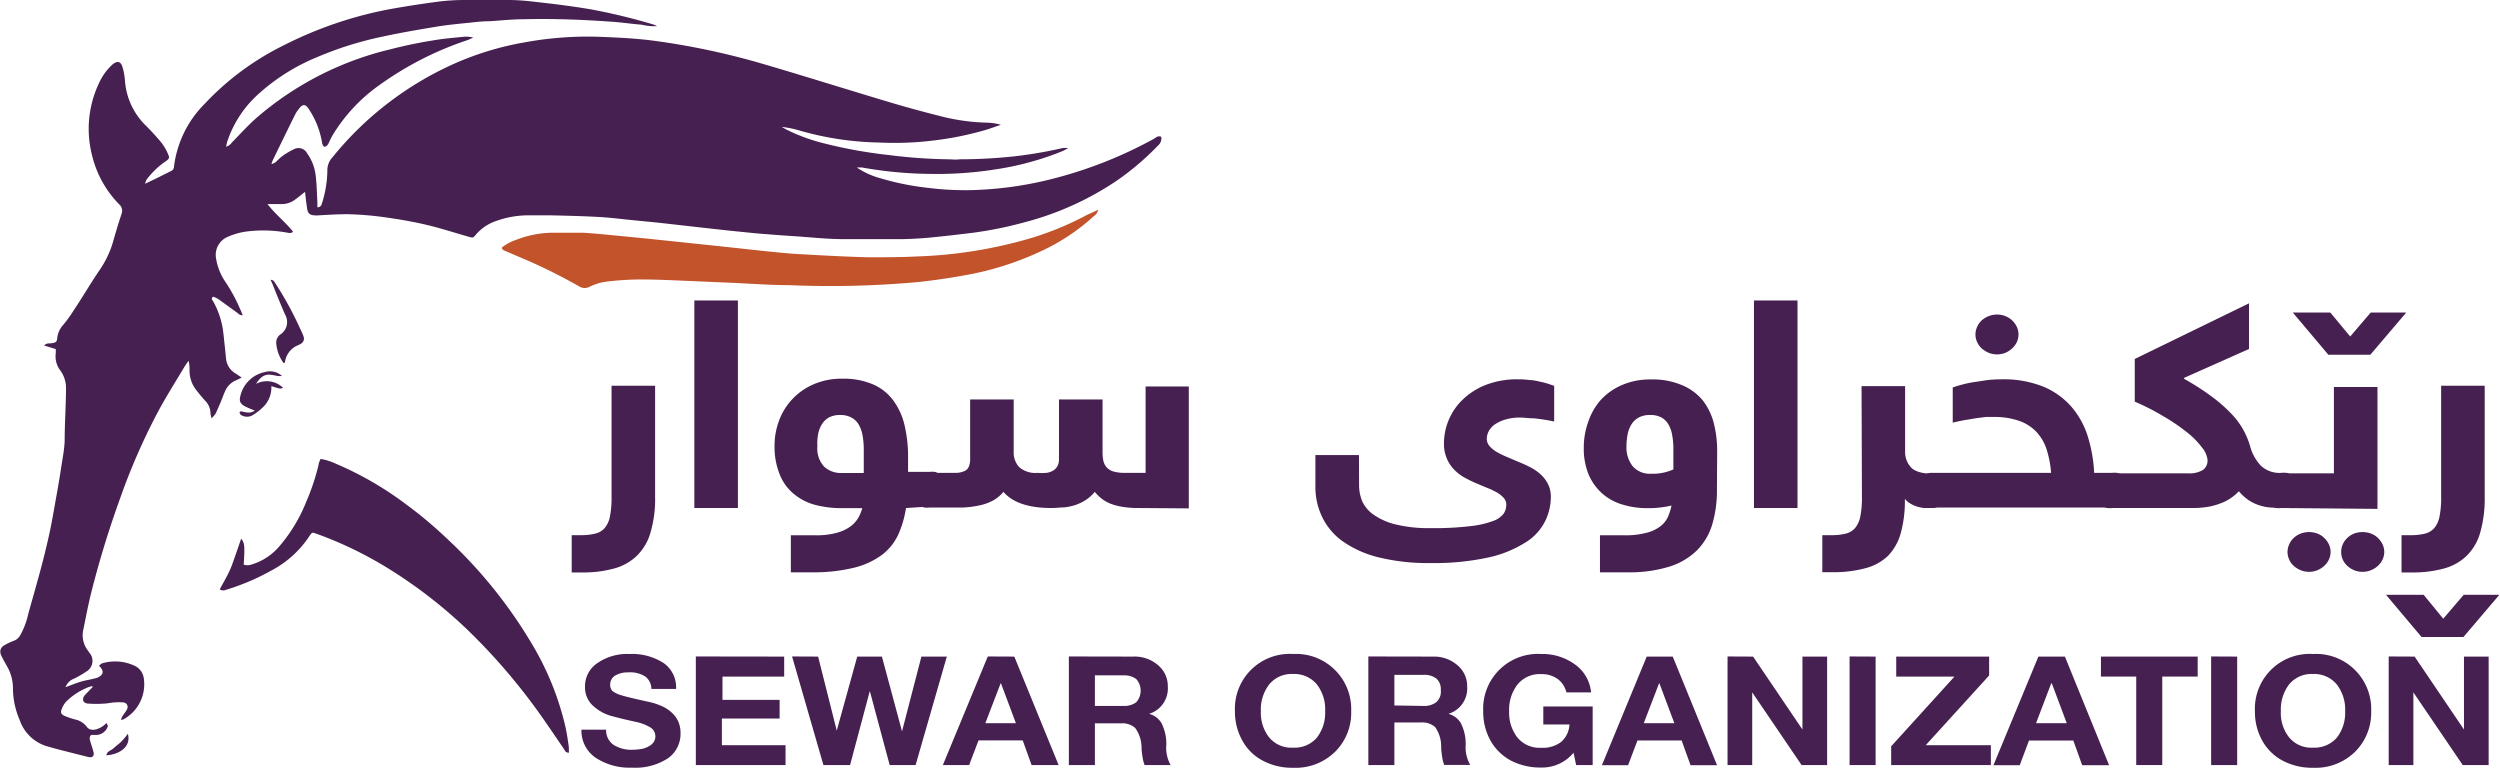
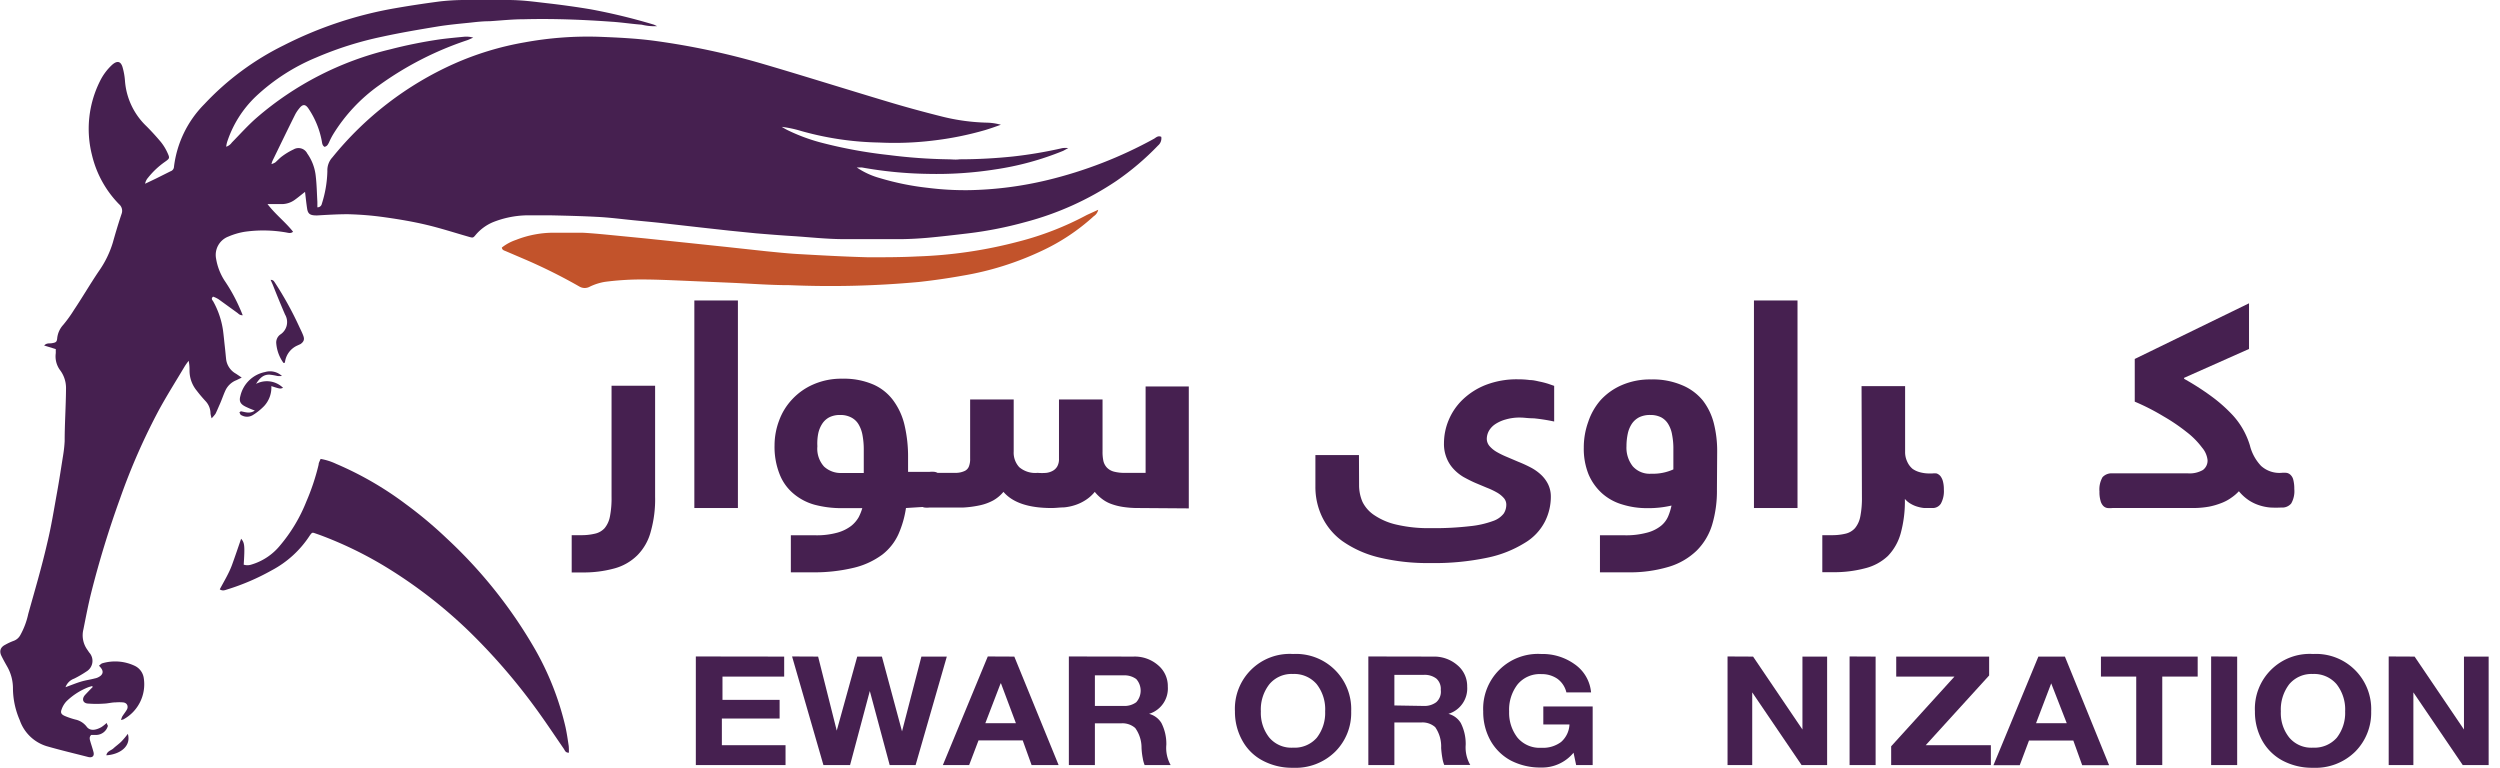
<svg xmlns="http://www.w3.org/2000/svg" viewBox="0 0 202.6 62.22">
  <defs>
    <style>.cls-1{fill:#462050;}.cls-2{fill:#c2532b;}</style>
  </defs>
  <g id="Layer_2" data-name="Layer 2">
    <g id="Layer_1-2" data-name="Layer 1">
      <path class="cls-1" d="M5.31,55.69c.47-.17.85-.33,1.25-.45s.75-.16,1.12-.26a1.06,1.06,0,0,0,.49-.23c.24-.23.18-.48-.15-.8.1-.07.17-.17.28-.2a3.71,3.71,0,0,1,2.6.2,1.3,1.3,0,0,1,.75,1A3.24,3.24,0,0,1,10,58.3l-.19.05a1.39,1.39,0,0,1,.1-.29c.12-.19.27-.37.38-.57s.06-.54-.34-.57a3.63,3.63,0,0,0-.57,0c-.32,0-.63.09-.94.1a8.66,8.66,0,0,1-1.25,0c-.48,0-.6-.38-.28-.72s.4-.42.61-.63l-.06-.07-.27.08a5.34,5.34,0,0,0-1.8,1.15,1.84,1.84,0,0,0-.4.67c-.11.28,0,.41.28.53a6.23,6.23,0,0,0,.83.28,1.57,1.57,0,0,1,.9.55c.26.38.7.35,1.21.07a3,3,0,0,0,.44-.35c0,.11.1.2.09.26a1,1,0,0,1-.94.72l-.41,0c-.19.18-.11.38-.06.56s.18.56.25.84-.07.47-.42.39c-1.13-.29-2.27-.56-3.38-.88A3.34,3.34,0,0,1,1.6,58.36a6.55,6.55,0,0,1-.55-2.54A3.56,3.56,0,0,0,.6,54.05c-.17-.3-.34-.6-.49-.91s-.13-.66.3-.88a4.58,4.58,0,0,1,.71-.33,1,1,0,0,0,.52-.45,6.15,6.15,0,0,0,.65-1.73C2.82,47.85,3.37,46,3.83,44c.33-1.36.55-2.75.8-4.13.18-1,.33-2,.49-3a10.46,10.46,0,0,0,.12-1.11c0-1.41.1-2.83.11-4.25a2.41,2.41,0,0,0-.45-1.47,1.88,1.88,0,0,1-.38-1.42c0-.09,0-.19,0-.33L3.58,28c.19-.21.4-.16.58-.18.39-.06.45-.1.48-.45a1.89,1.89,0,0,1,.49-1.05A10.7,10.7,0,0,0,6,25.11c.67-1,1.31-2.1,2-3.12a8.08,8.08,0,0,0,1.14-2.32c.22-.78.45-1.56.71-2.33a.7.7,0,0,0-.2-.79,8.5,8.5,0,0,1-2.2-4,8.64,8.64,0,0,1,.64-5.95,4.52,4.52,0,0,1,1-1.35c.4-.35.69-.3.84.19a5.33,5.33,0,0,1,.2,1.14,5.66,5.66,0,0,0,1.73,3.64c.41.41.81.85,1.18,1.29a4.07,4.07,0,0,1,.54.89c.19.42.17.44-.22.72A6.5,6.5,0,0,0,12,14.4a1,1,0,0,0-.24.49l.86-.41,1.2-.6a.4.4,0,0,0,.28-.37,8.69,8.69,0,0,1,2.47-5.08A22.28,22.28,0,0,1,23,3.67a31.87,31.87,0,0,1,9-3c1.2-.21,2.4-.39,3.61-.55A18,18,0,0,1,37.56,0c1.2,0,2.39,0,3.58,0s2.13.14,3.19.26,2.39.3,3.57.5A48.69,48.69,0,0,1,53,2l.25.12A4.33,4.33,0,0,1,52,2c-.82-.06-1.63-.19-2.45-.24-2.36-.17-4.72-.26-7.09-.2-.93,0-1.85.1-2.78.16-.51,0-1,.05-1.52.11-.88.09-1.77.17-2.65.31-1.51.25-3,.5-4.52.83a28.08,28.08,0,0,0-5.36,1.69,16.21,16.21,0,0,0-4.88,3.14,8.93,8.93,0,0,0-2.35,3.73,2.3,2.3,0,0,0-.07.36.89.89,0,0,0,.46-.34c.66-.67,1.28-1.37,2-2A25.63,25.63,0,0,1,31.62,4a38,38,0,0,1,4.09-.82c.62-.08,1.25-.14,1.88-.2a2,2,0,0,1,.76.07c-.17.07-.32.15-.49.21A26.46,26.46,0,0,0,30.74,6.9a13.6,13.6,0,0,0-3.75,4,5.67,5.67,0,0,0-.33.65c-.08.15-.14.3-.36.35-.18-.11-.19-.29-.22-.46A7,7,0,0,0,25,8.8c-.25-.37-.47-.38-.76,0a2.7,2.7,0,0,0-.33.5c-.62,1.24-1.22,2.49-1.83,3.74a1.68,1.68,0,0,0-.08.26,1.53,1.53,0,0,0,.3-.13c.2-.17.36-.36.57-.51a5.33,5.33,0,0,1,.92-.55.79.79,0,0,1,1.11.33,3.84,3.84,0,0,1,.69,1.85c.08.69.09,1.38.13,2.07,0,.14,0,.28,0,.44a.35.35,0,0,0,.36-.28,9.33,9.33,0,0,0,.45-2.66,1.54,1.54,0,0,1,.41-1.11,26.7,26.7,0,0,1,9.83-7.57,24.3,24.3,0,0,1,5.76-1.75,28.36,28.36,0,0,1,6-.45c1.54.06,3.07.13,4.6.34a59.87,59.87,0,0,1,8.53,1.81c3.42,1,6.81,2.07,10.22,3.09,1.49.45,3,.86,4.52,1.24a16.5,16.5,0,0,0,3.58.48,4.55,4.55,0,0,1,1.13.17c-.42.15-.84.3-1.27.43a26,26,0,0,1-4.3.86,25.77,25.77,0,0,1-4.3.15,24.8,24.8,0,0,1-6.3-.93,9.16,9.16,0,0,0-1.59-.34c.15.09.3.18.46.26a14.71,14.71,0,0,0,2.67,1A38,38,0,0,0,72,12.56a43.05,43.05,0,0,0,4.82.35c.31,0,.63.05.94,0a42,42,0,0,0,4.35-.23,35.39,35.39,0,0,0,4-.68,2.23,2.23,0,0,1,.46,0l-.4.22a23.62,23.62,0,0,1-5.52,1.51,30.58,30.58,0,0,1-5.49.36,32.72,32.72,0,0,1-5.32-.52l-.41,0a6.32,6.32,0,0,0,1.9.87,21.61,21.61,0,0,0,3.84.78,24.14,24.14,0,0,0,3.4.19,29.36,29.36,0,0,0,6.33-.82,34.9,34.9,0,0,0,8.63-3.35c.16-.1.32-.27.58-.15a.76.76,0,0,1-.26.7,21.86,21.86,0,0,1-3.39,2.88A24.32,24.32,0,0,1,83.08,18a31.32,31.32,0,0,1-4.61.91c-1.1.13-2.19.26-3.29.36-.69.06-1.39.1-2.09.11-1.56,0-3.13,0-4.69,0-1.39,0-2.79-.16-4.19-.25-1-.06-1.95-.14-2.93-.22l-2.19-.22-2.35-.26-3-.34c-.8-.09-1.6-.16-2.4-.24-1-.1-1.91-.22-2.87-.27-1.3-.07-2.59-.1-3.89-.13-.63,0-1.26,0-1.89,0a7.8,7.8,0,0,0-2.75.56,3.73,3.73,0,0,0-1.37,1c-.23.28-.23.28-.61.17-1.12-.32-2.23-.68-3.36-.95s-2.26-.46-3.4-.62-2-.22-3-.25c-.83,0-1.68.05-2.51.1-.52,0-.73-.09-.8-.55s-.11-.86-.17-1.36c-.3.23-.56.45-.84.65a1.81,1.81,0,0,1-1,.34c-.36,0-.72,0-1.2,0,.66.86,1.46,1.46,2.07,2.24-.18.16-.38.09-.55.06a10.76,10.76,0,0,0-3.35-.06,5.58,5.58,0,0,0-1.34.39,1.59,1.59,0,0,0-1,1.78,4.68,4.68,0,0,0,.7,1.81A13.46,13.46,0,0,1,19.44,25c.08.17.15.35.23.55-.26,0-.33-.12-.44-.2l-1.52-1.1a2.2,2.2,0,0,0-.44-.21c-.18.15-.08.26,0,.37a6.84,6.84,0,0,1,.8,2.34c.06.45.1.9.15,1.34s.07.71.11,1.06a1.56,1.56,0,0,0,.8,1.14l.46.31-.43.21a1.64,1.64,0,0,0-.9.85c-.16.35-.28.72-.44,1.08s-.23.54-.36.8a3.43,3.43,0,0,1-.31.36,2.42,2.42,0,0,1-.09-.38,1.47,1.47,0,0,0-.39-1c-.25-.27-.49-.55-.71-.84a2.55,2.55,0,0,1-.6-1.61c0-.24,0-.48-.07-.83a5,5,0,0,0-.31.43c-.69,1.16-1.41,2.3-2.06,3.48a51.3,51.3,0,0,0-3.19,7.25A79.52,79.52,0,0,0,7.4,48c-.25,1-.44,2-.64,3a2,2,0,0,0,.3,1.63l.17.25A1,1,0,0,1,7,54.42,8.49,8.49,0,0,1,6,55,1.15,1.15,0,0,0,5.31,55.69Z" transform="translate(0 0)" />
      <path class="cls-1" d="M46.1,61c-.29,0-.32-.19-.41-.32-.75-1.09-1.48-2.19-2.26-3.26A49,49,0,0,0,38,51.15a38.75,38.75,0,0,0-6.79-5.24,31.21,31.21,0,0,0-5.3-2.56l-.49-.17h-.13a1.24,1.24,0,0,0-.18.21A8.3,8.3,0,0,1,22,46.23a18.46,18.46,0,0,1-3.56,1.53c-.2.06-.39.16-.63,0,.35-.66.75-1.31,1-2s.49-1.4.73-2.1c.28.32.31.55.21,2.1a1,1,0,0,0,.6,0,4.73,4.73,0,0,0,2.35-1.56,12.81,12.81,0,0,0,2.12-3.54,18.13,18.13,0,0,0,1-3c0-.16.1-.3.16-.47a4.89,4.89,0,0,1,1.26.4,27,27,0,0,1,5.64,3.26,33.72,33.72,0,0,1,3.3,2.76,38.36,38.36,0,0,1,7.21,9.06,23.26,23.26,0,0,1,2.44,6.26c.11.51.18,1,.26,1.53A4.41,4.41,0,0,1,46.1,61Z" transform="translate(0 0)" />
      <path class="cls-2" d="M89,17a.82.82,0,0,1-.36.52,16.67,16.67,0,0,1-4.24,2.82,24.41,24.41,0,0,1-6.39,2c-1.17.21-2.35.38-3.53.51a78.27,78.27,0,0,1-10.5.26c-1.54,0-3.08-.12-4.61-.19l-4.2-.18c-1.18-.05-2.35-.1-3.52-.09a23.08,23.08,0,0,0-2.62.19,4.52,4.52,0,0,0-1.23.39.85.85,0,0,1-.83,0,44,44,0,0,0-4.29-2.15L41,20.36c-.14-.06-.31-.09-.33-.3a3.86,3.86,0,0,1,1.15-.62A8.33,8.33,0,0,1,45,18.86c.74,0,1.48,0,2.21,0,.94.05,1.88.15,2.82.24l2.25.22,3.44.36,3.13.33,3.23.35c.82.08,1.64.17,2.46.22,1.94.11,3.88.22,5.82.27,1.33,0,2.66,0,4-.07a36.72,36.72,0,0,0,8.17-1.2,24.59,24.59,0,0,0,5.55-2.16Z" transform="translate(0 0)" />
      <path class="cls-1" d="M19.52,33.33c.37.07.74.22,1.13-.06a7.51,7.51,0,0,1-.74-.31c-.43-.21-.55-.44-.43-.87a2.56,2.56,0,0,1,2-1.94,1.42,1.42,0,0,1,1.37.32,2.25,2.25,0,0,1-.37,0,5,5,0,0,0-.66-.11c-.43,0-.73.21-1.07.75a1.88,1.88,0,0,1,2.19.32c-.24.09-.24.09-.95-.14a2.21,2.21,0,0,1-.58,1.61,4.63,4.63,0,0,1-.94.75.9.9,0,0,1-.9,0c-.08,0-.12-.15-.17-.23Z" transform="translate(0 0)" />
      <path class="cls-1" d="M23.05,29.42s-.1,0-.12-.07a3.13,3.13,0,0,1-.54-1.5.8.8,0,0,1,.31-.73,1.2,1.2,0,0,0,.4-1.63c-.35-.81-.68-1.62-1-2.43l-.17-.38c.22,0,.27.11.34.21a27.41,27.41,0,0,1,1.95,3.52c.12.26.26.53.36.8s.07.46-.22.67L24.1,28a1.71,1.71,0,0,0-1,1.31S23.08,29.39,23.05,29.42Z" transform="translate(0 0)" />
      <path class="cls-1" d="M8.62,61.21c.05-.34.39-.39.57-.56s.45-.36.65-.56a6.54,6.54,0,0,0,.52-.62C10.65,60.48,9.72,61.14,8.62,61.21Z" transform="translate(0 0)" />
      <path class="cls-1" d="M46.33,43.37h.74a4.63,4.63,0,0,0,1.14-.12A1.49,1.49,0,0,0,49,42.8a2.1,2.1,0,0,0,.43-.95,7.69,7.69,0,0,0,.13-1.59v-9h3.53v9a9.58,9.58,0,0,1-.35,2.81A4.25,4.25,0,0,1,51.65,45a4.2,4.2,0,0,1-1.84,1.06,9.35,9.35,0,0,1-2.65.33h-.83Z" transform="translate(0 0)" />
      <path class="cls-1" d="M59.8,24.35V41.17H56.27V24.35Z" transform="translate(0 0)" />
      <path class="cls-1" d="M73.42,41.17a8.17,8.17,0,0,1-.61,2.12,4.4,4.4,0,0,1-1.3,1.65A6.38,6.38,0,0,1,69.24,46a13.69,13.69,0,0,1-3.5.38H64.09v-3h2a6.27,6.27,0,0,0,1.79-.22,3.32,3.32,0,0,0,1.1-.54,2.49,2.49,0,0,0,.61-.71,4.08,4.08,0,0,0,.29-.73H68.22A8.45,8.45,0,0,1,66,40.9,4.51,4.51,0,0,1,64.3,40a3.88,3.88,0,0,1-1.12-1.57,6,6,0,0,1-.41-2.35,5.69,5.69,0,0,1,.37-2,5,5,0,0,1,1.06-1.72,5.13,5.13,0,0,1,1.72-1.21,5.63,5.63,0,0,1,2.35-.46,6,6,0,0,1,2.5.47,4,4,0,0,1,1.64,1.32,5.45,5.45,0,0,1,.9,2,11.17,11.17,0,0,1,.28,2.61v1.15h1.74a1.84,1.84,0,0,1,.41,0,.59.59,0,0,1,.33.17.89.89,0,0,1,.22.4,2.44,2.44,0,0,1,.09.74,2,2,0,0,1-.25,1.17,1,1,0,0,1-.8.33Zm-7.18-5a2.17,2.17,0,0,0,.54,1.64,2,2,0,0,0,1.47.52H70V36.39a6.36,6.36,0,0,0-.1-1.11,2.62,2.62,0,0,0-.31-.87,1.47,1.47,0,0,0-.59-.57,1.87,1.87,0,0,0-.92-.21,1.91,1.91,0,0,0-.86.18,1.53,1.53,0,0,0-.58.52,2.32,2.32,0,0,0-.33.8A4.12,4.12,0,0,0,66.24,36.16Z" transform="translate(0 0)" />
      <path class="cls-1" d="M92.24,41.17A7.88,7.88,0,0,1,91,41.08a4.77,4.77,0,0,1-1-.26,2.77,2.77,0,0,1-.72-.41,3.24,3.24,0,0,1-.56-.55,3.12,3.12,0,0,1-.75.67,3.58,3.58,0,0,1-.84.4,4.07,4.07,0,0,1-.92.19c-.31,0-.63.05-1,.05-1.85,0-3.15-.44-3.89-1.31a3,3,0,0,1-.84.7,4.09,4.09,0,0,1-1.07.39,8.5,8.5,0,0,1-1.35.18c-.5,0-1,0-1.64,0H75.33a1.78,1.78,0,0,1-.41,0,.59.59,0,0,1-.33-.17.94.94,0,0,1-.23-.41,3,3,0,0,1-.08-.76,1.93,1.93,0,0,1,.25-1.16,1,1,0,0,1,.8-.31h1.2c.39,0,.72,0,1,0a1.72,1.72,0,0,0,.64-.15.67.67,0,0,0,.35-.37,1.64,1.64,0,0,0,.1-.65V32.37h3.53v4.22a1.73,1.73,0,0,0,.45,1.27,2,2,0,0,0,1.49.46,4,4,0,0,0,.71,0,1.43,1.43,0,0,0,.54-.18.93.93,0,0,0,.35-.36,1.2,1.2,0,0,0,.13-.61V32.37h3.53v4.22a3.43,3.43,0,0,0,.07.77,1.17,1.17,0,0,0,.29.54,1.22,1.22,0,0,0,.56.32,3.35,3.35,0,0,0,.92.1h1.65v-7h3.5v9.88Z" transform="translate(0 0)" />
      <path class="cls-1" d="M110.14,39.34a3.39,3.39,0,0,0,.28,1.34,2.76,2.76,0,0,0,1,1.1,5.3,5.3,0,0,0,1.77.74,11.33,11.33,0,0,0,2.76.28,24.79,24.79,0,0,0,3.19-.16,7.6,7.6,0,0,0,1.86-.42,1.84,1.84,0,0,0,.86-.6,1.3,1.3,0,0,0,.21-.7.81.81,0,0,0-.22-.58,2.14,2.14,0,0,0-.56-.44,6.12,6.12,0,0,0-.81-.38l-.93-.39c-.32-.14-.63-.3-.94-.47a3.57,3.57,0,0,1-.8-.64,2.83,2.83,0,0,1-.57-.89,3,3,0,0,1-.22-1.22,4.87,4.87,0,0,1,.37-1.84,4.92,4.92,0,0,1,1.12-1.66,5.69,5.69,0,0,1,1.88-1.21,6.94,6.94,0,0,1,2.65-.46,6.86,6.86,0,0,1,.94.06c.3,0,.57.08.82.13s.46.11.66.17l.49.17v2.89a15.17,15.17,0,0,0-1.65-.26c-.45,0-.81-.06-1.05-.06A4,4,0,0,0,122,34a2.91,2.91,0,0,0-.85.39,1.62,1.62,0,0,0-.5.55,1.35,1.35,0,0,0-.16.61.91.91,0,0,0,.23.61,2.33,2.33,0,0,0,.58.47,7,7,0,0,0,.82.4l.94.4a10.4,10.4,0,0,1,1,.46,3.78,3.78,0,0,1,.82.58,2.65,2.65,0,0,1,.58.78,2.28,2.28,0,0,1,.22,1,4.47,4.47,0,0,1-.47,2A4.28,4.28,0,0,1,123.56,44a9.31,9.31,0,0,1-3,1.19,20.79,20.79,0,0,1-4.64.44,16.8,16.8,0,0,1-4.23-.47,8.7,8.7,0,0,1-2.89-1.3,5.22,5.22,0,0,1-1.67-2,5.6,5.6,0,0,1-.53-2.42V36.88h3.53Z" transform="translate(0 0)" />
      <path class="cls-1" d="M139.14,39.67a9.56,9.56,0,0,1-.39,2.86,5,5,0,0,1-1.26,2.1,5.53,5.53,0,0,1-2.24,1.3,10.93,10.93,0,0,1-3.36.45h-2.23v-3h2a6.55,6.55,0,0,0,1.84-.22,3,3,0,0,0,1.11-.55,2,2,0,0,0,.58-.77,4.84,4.84,0,0,0,.27-.87,8.23,8.23,0,0,1-2,.21,6.64,6.64,0,0,1-2-.3,4.26,4.26,0,0,1-1.63-.9,4.39,4.39,0,0,1-1.09-1.53,5.55,5.55,0,0,1-.39-2.18,6.11,6.11,0,0,1,.36-2.08,5.13,5.13,0,0,1,1-1.76,5,5,0,0,1,1.72-1.22,5.74,5.74,0,0,1,2.38-.46,6,6,0,0,1,2.49.46A4.27,4.27,0,0,1,138,32.46a5.05,5.05,0,0,1,.89,1.85,9.15,9.15,0,0,1,.27,2.26Zm-7.33-3.51a2.43,2.43,0,0,0,.51,1.63,1.83,1.83,0,0,0,1.5.6,4,4,0,0,0,1.79-.35V36.39a5.69,5.69,0,0,0-.1-1.14,2.42,2.42,0,0,0-.31-.87,1.49,1.49,0,0,0-.58-.56,1.91,1.91,0,0,0-.88-.19,2,2,0,0,0-.89.18,1.62,1.62,0,0,0-.59.51,2.33,2.33,0,0,0-.34.8A4.81,4.81,0,0,0,131.81,36.16Z" transform="translate(0 0)" />
      <path class="cls-1" d="M145.67,24.35V41.17h-3.53V24.35Z" transform="translate(0 0)" />
      <path class="cls-1" d="M150.86,31.29h3.53v5.3a1.81,1.81,0,0,0,.17.82A1.61,1.61,0,0,0,155,38a1.9,1.9,0,0,0,.63.28,2.84,2.84,0,0,0,.72.09h.24a1.36,1.36,0,0,1,.36,0,.75.75,0,0,1,.3.21,1.21,1.21,0,0,1,.2.41,2.48,2.48,0,0,1,.08.68,2.1,2.1,0,0,1-.24,1.14.78.78,0,0,1-.7.36h-.24l-.41,0a2.78,2.78,0,0,1-.52-.1,2.31,2.31,0,0,1-.55-.23,1.74,1.74,0,0,1-.5-.41,9.78,9.78,0,0,1-.34,2.8A4.28,4.28,0,0,1,153,45.05a4.12,4.12,0,0,1-1.84,1,9.76,9.76,0,0,1-2.65.32h-.83v-3h.74a4.63,4.63,0,0,0,1.14-.12,1.49,1.49,0,0,0,.77-.45,2.1,2.1,0,0,0,.43-.95,7.69,7.69,0,0,0,.13-1.59Z" transform="translate(0 0)" />
-       <path class="cls-1" d="M166.22,38.32a8.38,8.38,0,0,0-.34-1.83,3.89,3.89,0,0,0-.8-1.44,3.55,3.55,0,0,0-1.41-.93,6.13,6.13,0,0,0-2.16-.33l-.57,0-.78.1-.91.15q-.5.09-1,.21V31.4c.2-.07.45-.15.75-.23s.61-.15,1-.21l1.07-.16a10.28,10.28,0,0,1,1.1-.06,8.64,8.64,0,0,1,3.46.61A6.19,6.19,0,0,1,167.9,33a6.76,6.76,0,0,1,1.31,2.42,11.81,11.81,0,0,1,.5,2.9h1.44a1.75,1.75,0,0,1,.4,0,.64.64,0,0,1,.35.17.91.91,0,0,1,.24.4,2.48,2.48,0,0,1,.08.74,2,2,0,0,1-.24,1.17,1,1,0,0,1-.83.33H156.61a1.7,1.7,0,0,1-.4,0,.65.65,0,0,1-.34-.17,1,1,0,0,1-.22-.41,2.59,2.59,0,0,1-.08-.76,1.93,1.93,0,0,1,.25-1.16,1,1,0,0,1,.79-.31Zm-6.13-11.21a1.52,1.52,0,0,1,.14-.63,1.71,1.71,0,0,1,.37-.52,2,2,0,0,1,.56-.34,1.84,1.84,0,0,1,1.36,0,1.77,1.77,0,0,1,.54.34,1.74,1.74,0,0,1,.38.52,1.47,1.47,0,0,1,0,1.25,1.7,1.7,0,0,1-.38.51,2,2,0,0,1-.54.35,1.84,1.84,0,0,1-1.36,0,2.3,2.3,0,0,1-.56-.35,1.67,1.67,0,0,1-.37-.51A1.51,1.51,0,0,1,160.09,27.11Z" transform="translate(0 0)" />
      <path class="cls-1" d="M181.44,39.81a3.6,3.6,0,0,1-.62.53,3.44,3.44,0,0,1-.81.43,5.58,5.58,0,0,1-1,.29,7.33,7.33,0,0,1-1.3.11h-6.52a1.84,1.84,0,0,1-.41,0,.59.59,0,0,1-.33-.17.93.93,0,0,1-.22-.41,2.54,2.54,0,0,1-.09-.76,2,2,0,0,1,.25-1.16,1,1,0,0,1,.8-.31h6.12a2.15,2.15,0,0,0,1.21-.27.94.94,0,0,0,.38-.81,1.87,1.87,0,0,0-.44-1A6.47,6.47,0,0,0,177.19,35a15,15,0,0,0-1.86-1.26A18.21,18.21,0,0,0,173,32.55V29.09l9.26-4.51v3.7L177,30.62v.08a20.62,20.62,0,0,1,2.43,1.58,12.22,12.22,0,0,1,1.54,1.4,6.31,6.31,0,0,1,.89,1.27,6.57,6.57,0,0,1,.47,1.14,3.72,3.72,0,0,0,.91,1.67,2.22,2.22,0,0,0,1.64.56,1.87,1.87,0,0,1,.42,0,.59.59,0,0,1,.33.17.81.81,0,0,1,.22.4,2.87,2.87,0,0,1,.08.74,2,2,0,0,1-.25,1.17.94.94,0,0,1-.8.33,8.77,8.77,0,0,1-.88,0,3.83,3.83,0,0,1-.87-.17,3.51,3.51,0,0,1-.86-.4A3.75,3.75,0,0,1,181.44,39.81Z" transform="translate(0 0)" />
-       <path class="cls-1" d="M184.87,41.17a1.78,1.78,0,0,1-.41,0,.59.59,0,0,1-.33-.17.94.94,0,0,1-.23-.41,3,3,0,0,1-.08-.76,1.93,1.93,0,0,1,.25-1.16,1,1,0,0,1,.8-.31h4.27v-7h3.53v9.88Zm.51,3.56a1.44,1.44,0,0,1,.14-.62,1.46,1.46,0,0,1,.37-.52,1.71,1.71,0,0,1,.56-.35,1.91,1.91,0,0,1,.68-.12,1.85,1.85,0,0,1,.67.12,1.57,1.57,0,0,1,.55.35,1.62,1.62,0,0,1,.38.52,1.44,1.44,0,0,1,0,1.24,1.48,1.48,0,0,1-.38.51,1.73,1.73,0,0,1-.55.35,1.67,1.67,0,0,1-.67.13,1.72,1.72,0,0,1-.68-.13,1.89,1.89,0,0,1-.56-.35,1.34,1.34,0,0,1-.37-.51A1.44,1.44,0,0,1,185.38,44.73Zm3.47-19.4,1.61,1.94h0l1.66-1.94H195l-2.91,3.42h-3.4l-2.88-3.42Zm.88,19.4a1.44,1.44,0,0,1,.13-.62,1.59,1.59,0,0,1,.37-.52,1.67,1.67,0,0,1,.55-.35,1.92,1.92,0,0,1,.69-.12,1.89,1.89,0,0,1,.67.12,1.61,1.61,0,0,1,.56.35,1.79,1.79,0,0,1,.38.52,1.44,1.44,0,0,1,0,1.24,1.62,1.62,0,0,1-.38.51,1.77,1.77,0,0,1-.56.35,1.7,1.7,0,0,1-.67.13,1.73,1.73,0,0,1-.69-.13,1.84,1.84,0,0,1-.55-.35,1.46,1.46,0,0,1-.37-.51A1.44,1.44,0,0,1,189.73,44.73Z" transform="translate(0 0)" />
-       <path class="cls-1" d="M196.41,48.2,198,50.14h0l1.66-1.94h2.89l-2.91,3.42h-3.4l-2.88-3.42Zm-1.79-4.83h.75a4.6,4.6,0,0,0,1.13-.12,1.49,1.49,0,0,0,.77-.45,2.1,2.1,0,0,0,.43-.95,7.69,7.69,0,0,0,.13-1.59v-9h3.53v9a10,10,0,0,1-.34,2.81A4.26,4.26,0,0,1,199.94,45a4.2,4.2,0,0,1-1.84,1.06,9.35,9.35,0,0,1-2.65.33h-.83Z" transform="translate(0 0)" />
-       <path class="cls-1" d="M51,53a4.72,4.72,0,0,1,2.79.74,2.4,2.4,0,0,1,1,2.09h-2a1.29,1.29,0,0,0-.49-1,2.28,2.28,0,0,0-1.39-.34,2,2,0,0,0-1.06.26.84.84,0,0,0-.4.74.7.7,0,0,0,.17.5,2.15,2.15,0,0,0,.69.34c.36.12,1.13.3,2.31.56a5.17,5.17,0,0,1,1.07.36,2.9,2.9,0,0,1,.79.54,2.18,2.18,0,0,1,.5.71,2.31,2.31,0,0,1,.17.89,2.43,2.43,0,0,1-1,2.05,4.85,4.85,0,0,1-2.94.77,5,5,0,0,1-2.95-.81,2.65,2.65,0,0,1-1.14-2.27v0h2a1.43,1.43,0,0,0,.6,1.23,2.66,2.66,0,0,0,1.52.4,4.4,4.4,0,0,0,.77-.07,1.86,1.86,0,0,0,.59-.22,1.06,1.06,0,0,0,.38-.34.81.81,0,0,0,.13-.47.83.83,0,0,0-.39-.7,3.75,3.75,0,0,0-1.25-.47l-1.05-.24L49.46,58A3.69,3.69,0,0,1,48,57.14a2,2,0,0,1-.59-1.48,2.25,2.25,0,0,1,1-1.92A4.24,4.24,0,0,1,51,53Z" transform="translate(0 0)" />
      <path class="cls-1" d="M63.55,53.21v1.62h-5v1.89h4.63v1.51H58.5v2.16h5.16V62H56.39v-8.8Z" transform="translate(0 0)" />
      <path class="cls-1" d="M66.3,53.21l1.51,6h0l1.66-6h2l1.63,6.06h0l1.57-6.06h2.06L74.2,62H72.1l-1.61-6h0l-1.6,6H66.73l-2.54-8.8Z" transform="translate(0 0)" />
      <path class="cls-1" d="M82.2,53.21,85.79,62H83.6l-.72-2H79.3l-.76,2H76.41l3.64-8.8Zm-1.11,2.17-1.24,3.23h2.48l-1.21-3.23Z" transform="translate(0 0)" />
      <path class="cls-1" d="M91.84,53.21a2.87,2.87,0,0,1,2,.69,2.2,2.2,0,0,1,.8,1.74,2.15,2.15,0,0,1-1.52,2.21v0a1.66,1.66,0,0,1,1,.74,3.73,3.73,0,0,1,.4,1.77A2.82,2.82,0,0,0,94.87,62H92.76a2.5,2.5,0,0,1-.15-.55,5.72,5.72,0,0,1-.1-.83A2.73,2.73,0,0,0,92,59a1.56,1.56,0,0,0-1.15-.38H88.73V62H86.62v-8.8Zm-.76,4a1.6,1.6,0,0,0,1-.3,1.41,1.41,0,0,0,0-1.88,1.6,1.6,0,0,0-1-.3H88.73v2.48Z" transform="translate(0 0)" />
      <path class="cls-1" d="M104.79,53a4.47,4.47,0,0,1,4.71,4.65,4.43,4.43,0,0,1-1.3,3.27,4.57,4.57,0,0,1-3.41,1.3,5.05,5.05,0,0,1-2.46-.58A4,4,0,0,1,100.67,60a4.77,4.77,0,0,1-.59-2.35A4.44,4.44,0,0,1,104.79,53Zm-2.61,4.65a3.21,3.21,0,0,0,.68,2.12,2.34,2.34,0,0,0,1.93.82,2.38,2.38,0,0,0,1.92-.8,3.27,3.27,0,0,0,.68-2.14,3.3,3.3,0,0,0-.69-2.21,2.39,2.39,0,0,0-1.92-.82,2.34,2.34,0,0,0-1.91.83A3.31,3.31,0,0,0,102.18,57.65Z" transform="translate(0 0)" />
      <path class="cls-1" d="M116.15,53.21a2.87,2.87,0,0,1,1.95.69,2.2,2.2,0,0,1,.8,1.74,2.15,2.15,0,0,1-1.52,2.21v0a1.66,1.66,0,0,1,1,.74,3.73,3.73,0,0,1,.4,1.77,2.82,2.82,0,0,0,.37,1.63h-2.11a2.5,2.5,0,0,1-.15-.55,7.57,7.57,0,0,1-.1-.83,2.73,2.73,0,0,0-.48-1.68,1.55,1.55,0,0,0-1.15-.38H113V62h-2.11v-8.8Zm-.76,4a1.6,1.6,0,0,0,1-.3,1.13,1.13,0,0,0,.37-1,1.11,1.11,0,0,0-.36-.92,1.56,1.56,0,0,0-1-.3H113v2.48Z" transform="translate(0 0)" />
      <path class="cls-1" d="M124.9,53a4.45,4.45,0,0,1,2.71.83,3.12,3.12,0,0,1,1.33,2.28h-2A1.91,1.91,0,0,0,126.2,55a2.23,2.23,0,0,0-1.29-.37,2.33,2.33,0,0,0-1.93.84,3.35,3.35,0,0,0-.68,2.19,3.29,3.29,0,0,0,.67,2.11,2.34,2.34,0,0,0,1.94.83,2.44,2.44,0,0,0,1.6-.47,2,2,0,0,0,.68-1.42h-2.12V57.25h4V62h-1.34l-.21-1a3.3,3.3,0,0,1-2.64,1.2,5.18,5.18,0,0,1-2.45-.57A4.14,4.14,0,0,1,120.78,60a4.76,4.76,0,0,1-.58-2.35A4.44,4.44,0,0,1,124.9,53Z" transform="translate(0 0)" />
-       <path class="cls-1" d="M135.56,53.21l3.59,8.8H137l-.72-2h-3.58l-.76,2h-2.12l3.63-8.8Zm-1.11,2.17-1.24,3.23h2.48l-1.21-3.23Z" transform="translate(0 0)" />
      <path class="cls-1" d="M142.07,53.21l4,5.91h0V53.21h2V62H146l-4-5.89h0V62h-2v-8.8Z" transform="translate(0 0)" />
      <path class="cls-1" d="M152,53.21V62h-2.11v-8.8Z" transform="translate(0 0)" />
      <path class="cls-1" d="M161.2,53.21v1.53l-5.14,5.65h5.28V62h-8.08V60.48l5.13-5.65h-4.72V53.21Z" transform="translate(0 0)" />
-       <path class="cls-1" d="M167.34,53.21l3.58,8.8h-2.18l-.72-2h-3.59l-.75,2h-2.13l3.64-8.8Zm-1.11,2.17L165,58.61h2.49l-1.21-3.23Z" transform="translate(0 0)" />
+       <path class="cls-1" d="M167.34,53.21l3.58,8.8h-2.18l-.72-2h-3.59l-.75,2h-2.13l3.64-8.8Zm-1.11,2.17L165,58.61h2.49Z" transform="translate(0 0)" />
      <path class="cls-1" d="M178.1,53.21v1.62h-2.87V62h-2.11V54.83h-2.86V53.21Z" transform="translate(0 0)" />
      <path class="cls-1" d="M181.3,53.21V62h-2.11v-8.8Z" transform="translate(0 0)" />
      <path class="cls-1" d="M187.45,53a4.47,4.47,0,0,1,4.71,4.65,4.47,4.47,0,0,1-1.3,3.27,4.58,4.58,0,0,1-3.41,1.3,5.09,5.09,0,0,1-2.47-.58A4.1,4.1,0,0,1,183.32,60a4.76,4.76,0,0,1-.58-2.35A4.44,4.44,0,0,1,187.45,53Zm-2.61,4.65a3.16,3.16,0,0,0,.68,2.12,2.33,2.33,0,0,0,1.93.82,2.41,2.41,0,0,0,1.92-.8,3.27,3.27,0,0,0,.68-2.14,3.31,3.31,0,0,0-.7-2.21,2.39,2.39,0,0,0-1.92-.82,2.36,2.36,0,0,0-1.91.83A3.36,3.36,0,0,0,184.84,57.65Z" transform="translate(0 0)" />
      <path class="cls-1" d="M195.68,53.21l4,5.91h0V53.21h2V62h-2.1l-4-5.89h0V62h-2v-8.8Z" transform="translate(0 0)" />
    </g>
  </g>
</svg>